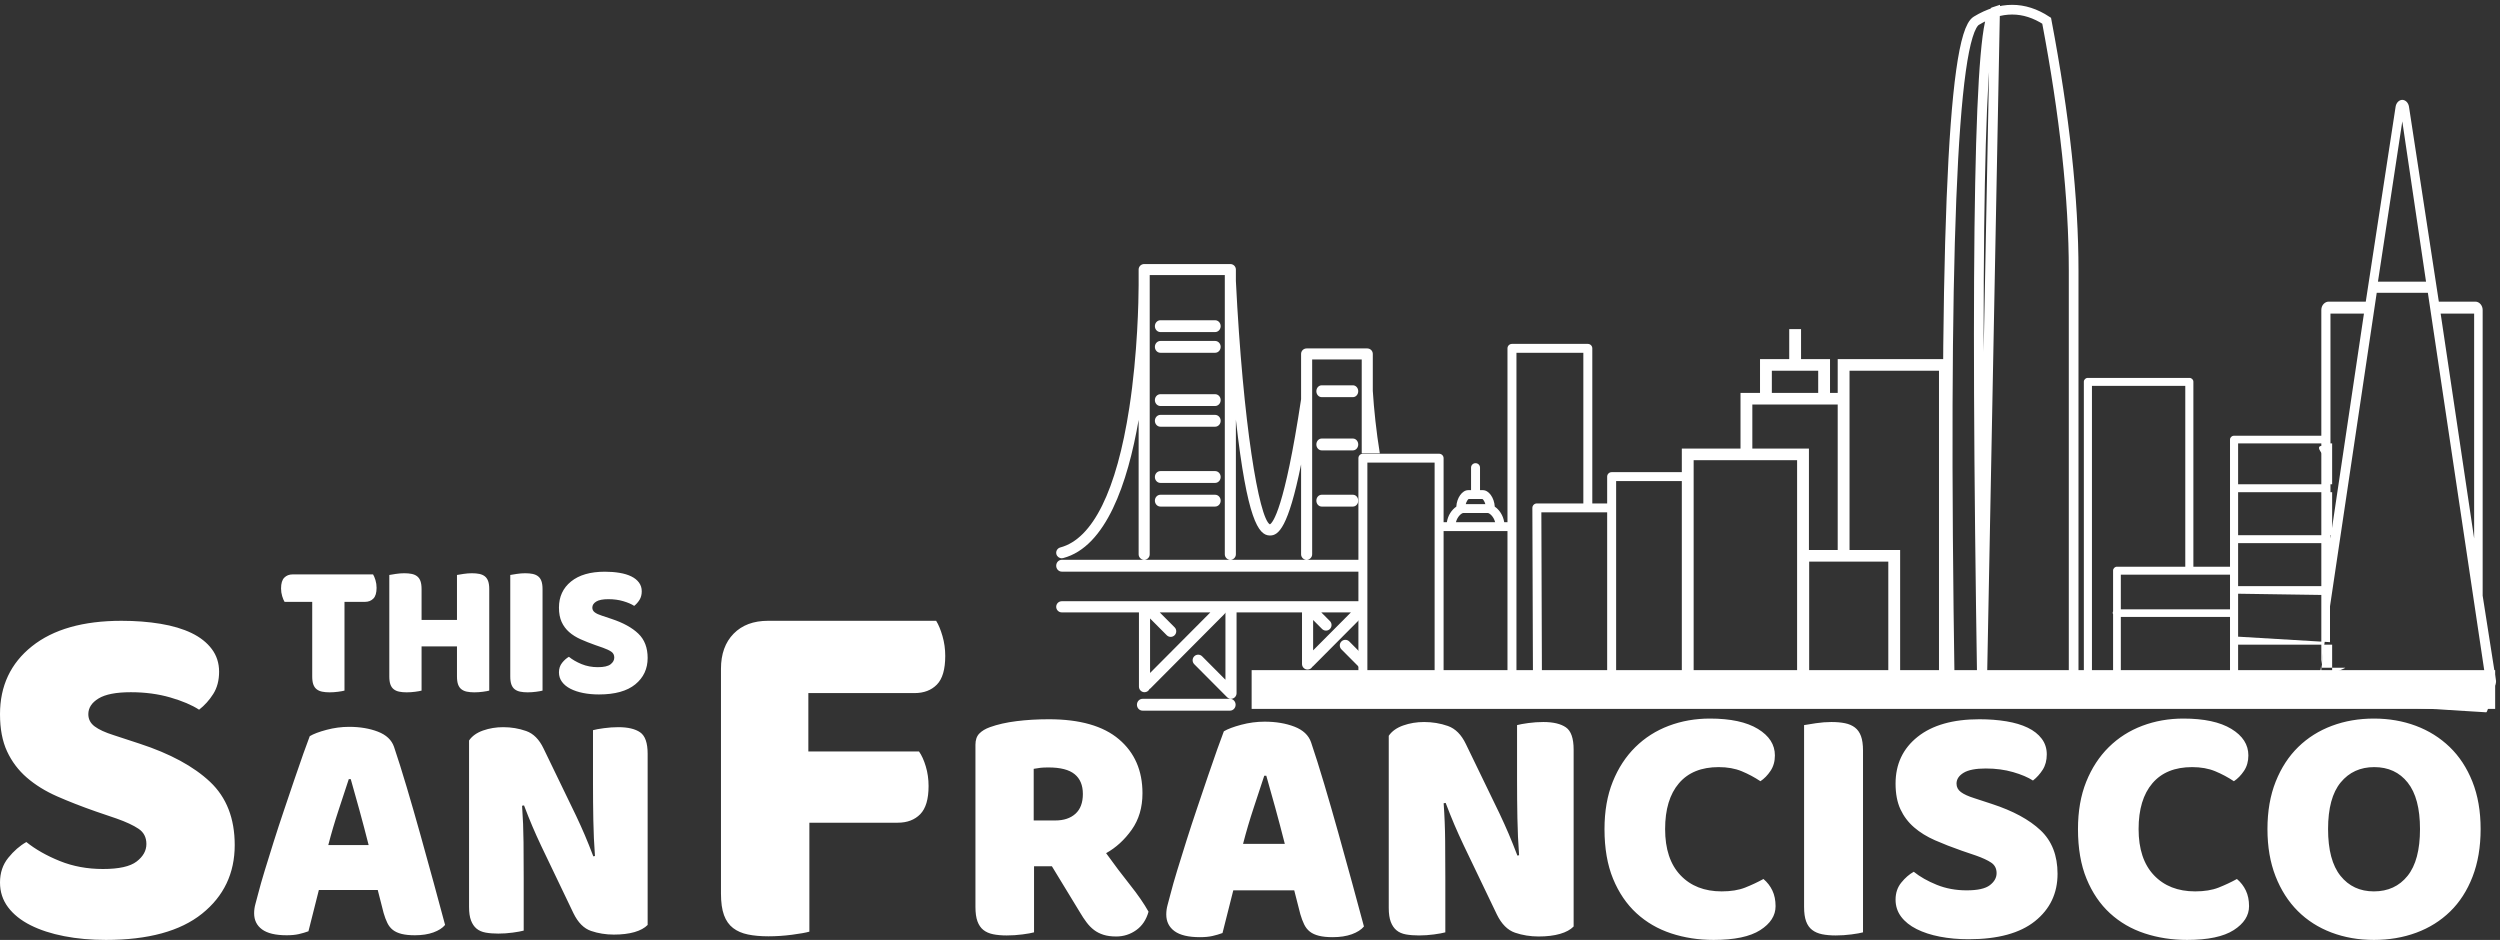
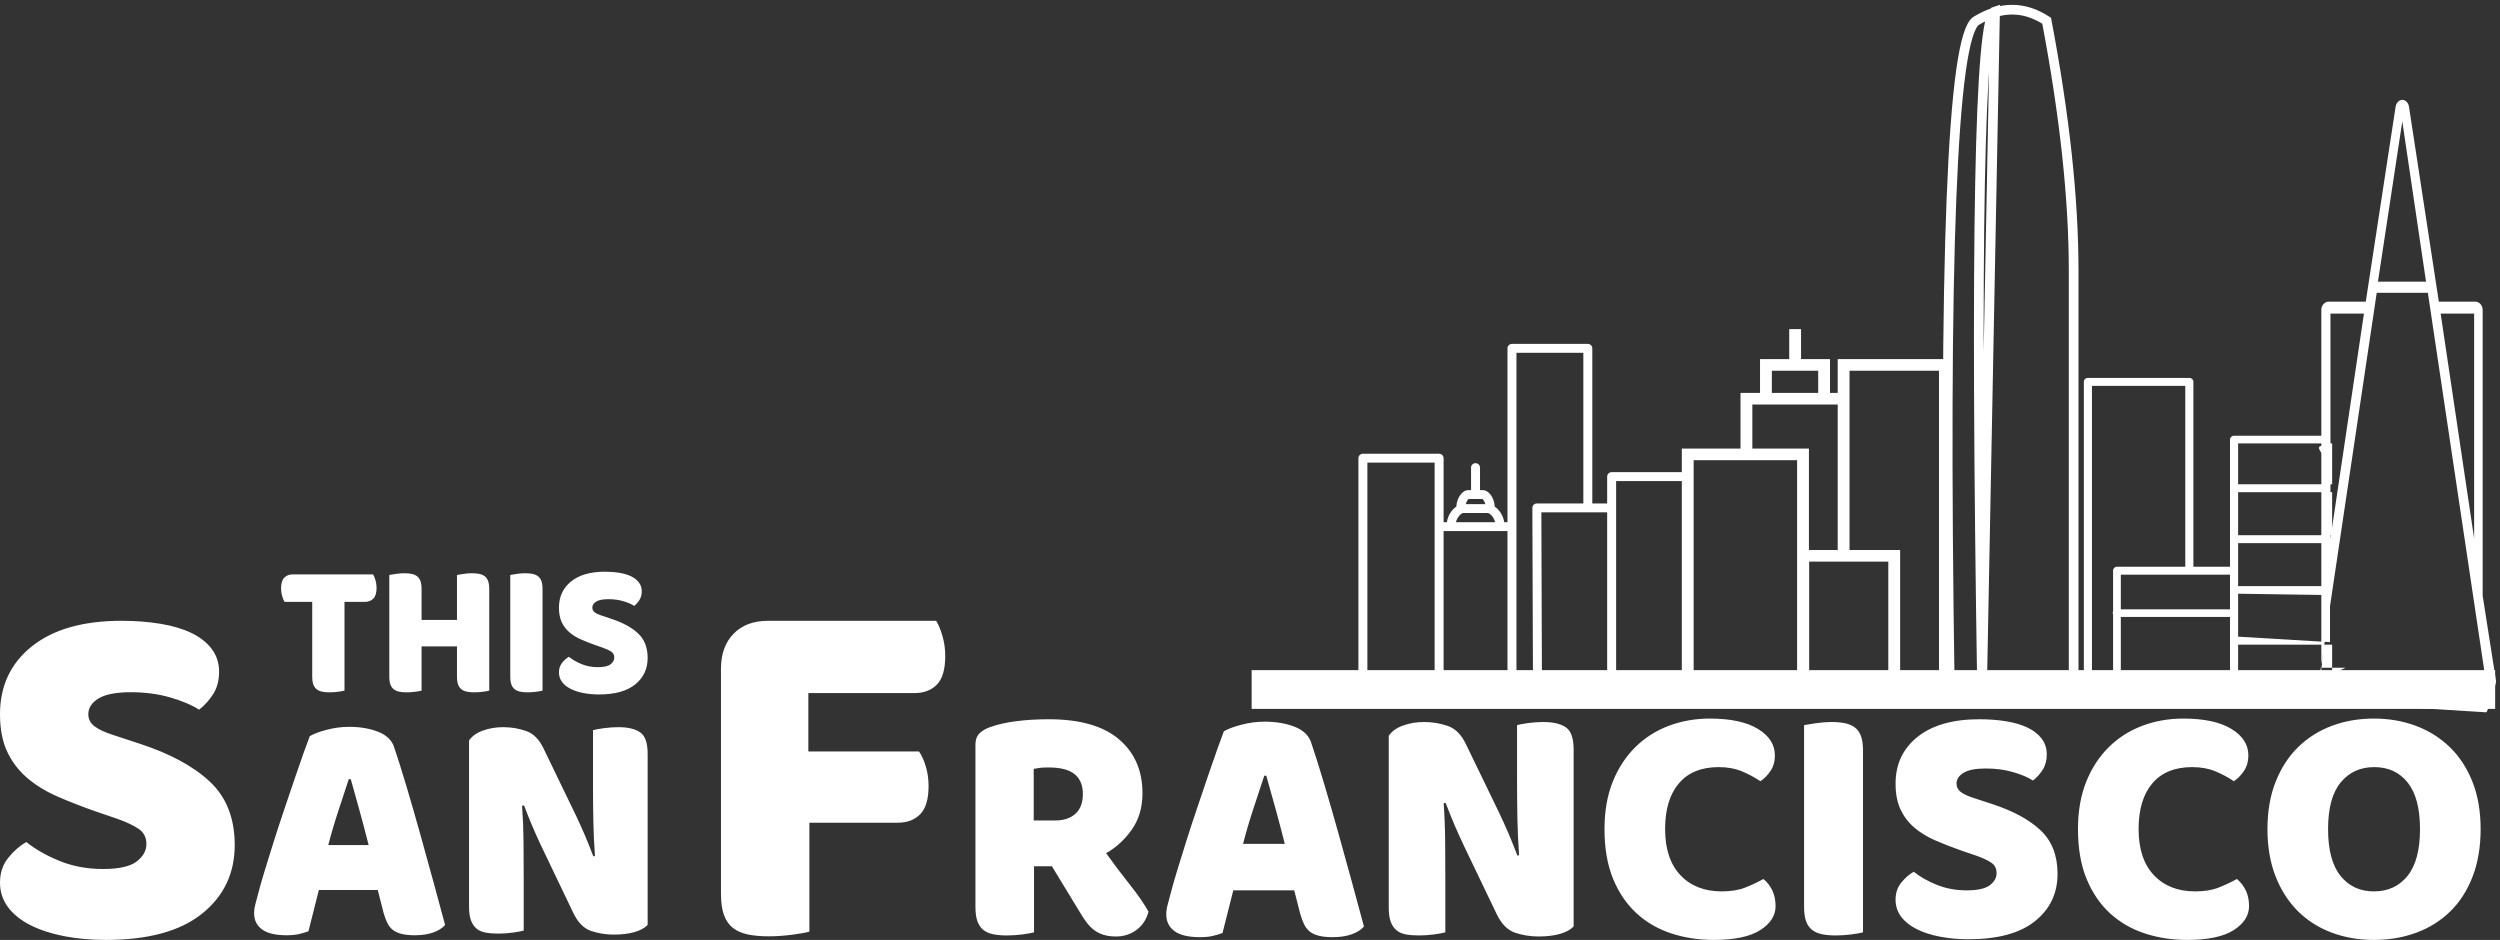
<svg xmlns="http://www.w3.org/2000/svg" width="258" height="97" viewBox="0 0 258 97">
  <rect x="0" y="0" width="258" height="97" fill="#333333" stroke="none" />
  <g fill="none" fill-rule="evenodd" transform="translate(0 1)">
    <g transform="translate(109)">
      <path fill="#FFF" fill-rule="nonzero" d="M30.912,36.955 L30.912,3.096 L19.239,3.096 L19.239,6.584 L18.446,6.584 L18.446,3.096 L15.456,3.096 L15.456,0 L14.236,0 L14.236,3.096 L11.222,3.096 L11.222,6.584 L9.209,6.584 L9.209,12.329 L3.152,12.329 L3.152,36.955 L0,36.955 L0,38.153 L33.638,38.153 L33.638,36.955 L30.912,36.955 Z M12.442,4.295 L17.226,4.295 L17.226,6.584 L12.442,6.584 L12.442,4.295 Z M10.429,7.782 L19.239,7.782 L19.239,22.796 L16.27,22.796 L16.27,12.329 L10.429,12.329 L10.429,7.782 Z M12.951,36.955 L12.827,36.955 L6.522,36.955 L6.508,36.955 L4.372,36.955 L4.372,13.527 L15.049,13.527 L15.049,36.955 L12.951,36.955 Z M16.294,36.955 L16.294,23.995 L24.461,23.995 L24.461,36.955 L16.294,36.955 Z M20.459,22.796 L20.459,4.295 L29.692,4.295 L29.692,36.955 L25.682,36.955 L25.682,22.796 L20.459,22.796 Z" transform="translate(61.412 32.964)" />
-       <path fill="#FFF" fill-rule="nonzero" d="M31.477,56.772 L31.477,57.993 L0.574,57.993 C0.257,57.993 0,57.72 0,57.383 C0,57.046 0.257,56.772 0.574,56.772 L31.477,56.772 Z M31.477,68.067 L29.434,66.014 C29.21,65.789 29.21,65.424 29.434,65.199 C29.658,64.974 30.021,64.974 30.245,65.199 L31.477,66.437 L31.477,68.067 Z M31.477,62.761 L26.493,67.769 C26.477,67.786 26.455,67.793 26.437,67.807 C26.338,67.98 26.154,68.099 25.941,68.099 C25.624,68.099 25.367,67.841 25.367,67.522 L25.367,62.199 L18.613,62.199 L18.613,70.542 C18.613,70.616 18.598,70.687 18.572,70.752 C18.512,70.903 18.399,71.016 18.257,71.074 C18.255,71.076 18.252,71.076 18.249,71.077 C18.184,71.103 18.114,71.118 18.039,71.118 C17.965,71.118 17.895,71.103 17.83,71.077 C17.827,71.076 17.824,71.076 17.822,71.074 C17.751,71.045 17.687,71.002 17.633,70.949 L14.247,67.546 C14.023,67.321 14.023,66.956 14.247,66.731 C14.471,66.506 14.834,66.506 15.059,66.731 L17.466,69.15 L17.466,62.207 C17.438,62.268 17.404,62.326 17.354,62.376 L9.727,70.041 C9.698,70.069 9.663,70.083 9.631,70.105 C9.539,70.301 9.342,70.437 9.112,70.437 C8.796,70.437 8.539,70.179 8.539,69.861 L8.539,62.199 L0.574,62.199 C0.257,62.199 0,61.94 0,61.622 C0,61.304 0.257,61.046 0.574,61.046 L31.477,61.046 L31.477,62.761 Z M26.21,69.897 C25.881,69.897 25.614,69.624 25.614,69.287 C25.614,68.95 25.881,68.676 26.21,68.676 L31.477,68.676 L31.477,69.897 L26.21,69.897 Z M33.397,45.784 L31.53,45.784 L31.53,36.094 L26.415,36.094 L26.415,56.204 C26.415,56.518 26.159,56.772 25.843,56.772 C25.528,56.772 25.272,56.518 25.272,56.204 L25.272,46.926 C23.947,53.469 22.937,54.263 22.074,54.263 C22.048,54.263 22.023,54.263 21.998,54.262 C20.889,54.207 19.707,52.675 18.543,42.311 L18.543,56.204 C18.543,56.518 18.288,56.772 17.972,56.772 C17.656,56.772 17.4,56.518 17.4,56.204 L17.4,27.386 L9.65,27.386 L9.65,28.007 C9.651,28.095 9.652,28.352 9.65,28.745 L9.65,56.204 C9.65,56.518 9.394,56.772 9.078,56.772 C8.763,56.772 8.507,56.518 8.507,56.204 L8.507,42.33 C7.379,48.872 5.143,55.425 0.718,56.594 C0.669,56.608 0.62,56.613 0.571,56.613 C0.318,56.613 0.087,56.445 0.019,56.191 C-0.062,55.888 0.12,55.577 0.425,55.496 C3.772,54.612 6.234,49.625 7.546,41.075 C8.41,35.45 8.5,29.974 8.507,28.442 L8.507,26.818 C8.507,26.504 8.763,26.25 9.078,26.25 L17.972,26.25 C18.288,26.25 18.543,26.504 18.543,26.818 L18.543,27.998 C19.278,42.768 20.927,52.473 22.051,53.116 C22.344,52.953 23.555,51.576 25.272,40.202 L25.272,35.526 C25.272,35.212 25.528,34.958 25.843,34.958 L32.102,34.958 C32.417,34.958 32.673,35.212 32.673,35.526 L32.673,39.341 C32.791,41.246 33.034,43.549 33.397,45.784 Z M16.401,47.616 C16.717,47.616 16.973,47.889 16.973,48.226 C16.973,48.563 16.717,48.837 16.401,48.837 L10.755,48.837 C10.44,48.837 10.184,48.563 10.184,48.226 C10.184,47.889 10.44,47.616 10.755,47.616 L16.401,47.616 Z M16.401,50.058 C16.717,50.058 16.973,50.331 16.973,50.668 C16.973,51.005 16.717,51.278 16.401,51.278 L10.755,51.278 C10.44,51.278 10.184,51.005 10.184,50.668 C10.184,50.331 10.44,50.058 10.755,50.058 L16.401,50.058 Z M17.936,72.339 L8.912,72.339 C8.592,72.339 8.332,72.066 8.332,71.729 C8.332,71.391 8.592,71.118 8.912,71.118 L17.936,71.118 C18.256,71.118 18.516,71.391 18.516,71.729 C18.516,72.066 18.256,72.339 17.936,72.339 Z M16.401,39.68 C16.717,39.68 16.973,39.953 16.973,40.29 C16.973,40.627 16.717,40.901 16.401,40.901 L10.755,40.901 C10.44,40.901 10.184,40.627 10.184,40.29 C10.184,39.953 10.44,39.68 10.755,39.68 L16.401,39.68 Z M16.401,32.049 C16.717,32.049 16.973,32.323 16.973,32.66 C16.973,32.997 16.717,33.27 16.401,33.27 L10.755,33.27 C10.44,33.27 10.184,32.997 10.184,32.66 C10.184,32.323 10.44,32.049 10.755,32.049 L16.401,32.049 Z M16.401,41.816 C16.717,41.816 16.973,42.09 16.973,42.427 C16.973,42.764 16.717,43.037 16.401,43.037 L10.755,43.037 C10.44,43.037 10.184,42.764 10.184,42.427 C10.184,42.09 10.44,41.816 10.755,41.816 L16.401,41.816 Z M16.401,34.186 C16.717,34.186 16.973,34.459 16.973,34.796 C16.973,35.133 16.717,35.407 16.401,35.407 L10.755,35.407 C10.44,35.407 10.184,35.133 10.184,34.796 C10.184,34.459 10.44,34.186 10.755,34.186 L16.401,34.186 Z M26.515,62.984 L26.515,66.118 L30.415,62.199 L27.356,62.199 L28.248,63.095 C28.472,63.32 28.472,63.685 28.248,63.91 C28.136,64.023 27.989,64.079 27.843,64.079 C27.696,64.079 27.549,64.023 27.437,63.91 L26.515,62.984 Z M9.686,68.451 L15.908,62.199 L10.685,62.199 L12.221,63.741 C12.445,63.967 12.445,64.331 12.221,64.557 C12.109,64.669 11.962,64.726 11.815,64.726 C11.668,64.726 11.522,64.669 11.409,64.557 L9.686,62.825 L9.686,68.451 Z M30.623,50.058 C30.924,50.058 31.169,50.331 31.169,50.668 C31.169,51.005 30.924,51.278 30.623,51.278 L27.394,51.278 C27.093,51.278 26.848,51.005 26.848,50.668 C26.848,50.331 27.093,50.058 27.394,50.058 L30.623,50.058 Z M33.668,70.813 C33.992,70.813 34.255,71.086 34.255,71.423 C34.255,71.76 33.992,72.034 33.668,72.034 L25.275,72.034 C24.951,72.034 24.688,71.76 24.688,71.423 C24.688,71.086 24.951,70.813 25.275,70.813 L33.668,70.813 Z M30.623,44.258 C30.924,44.258 31.169,44.532 31.169,44.869 C31.169,45.206 30.924,45.479 30.623,45.479 L27.394,45.479 C27.093,45.479 26.848,45.206 26.848,44.869 C26.848,44.532 27.093,44.258 27.394,44.258 L30.623,44.258 Z M30.623,38.764 C30.924,38.764 31.169,39.038 31.169,39.375 C31.169,39.712 30.924,39.985 30.623,39.985 L27.394,39.985 C27.093,39.985 26.848,39.712 26.848,39.375 C26.848,39.038 27.093,38.764 27.394,38.764 L30.623,38.764 Z" />
-       <path fill="#FFF" fill-rule="nonzero" d="M39.956,51.168 L39.956,21.675 C39.956,21.249 39.642,20.823 39.202,20.823 L35.433,20.823 L32.354,0.711 C32.291,0.284 31.977,0 31.663,0 C31.349,0 31.035,0.284 30.972,0.711 L27.894,20.823 L24.061,20.823 C23.684,20.823 23.307,21.178 23.307,21.675 L23.307,59.638 L21.429,59.638 C21.366,59.851 -0.103,60.719 0.149,60.719 L40.322,63.204 C40.51,63.204 41.024,60.833 41.15,60.62 C41.275,60.407 41.338,60.194 41.338,59.981 L39.956,51.168 Z M39.077,22.059 L39.077,45.263 L35.621,22.059 L39.077,22.059 Z M31.663,2.22 L34.113,18.764 L29.15,18.764 L31.663,2.22 Z M24.25,22.059 L27.705,22.059 L24.25,45.263 L24.25,22.059 Z M22.993,60.375 L29.024,19.91 L34.302,19.91 L40.333,60.303 L22.993,60.303 L22.993,60.375 Z" transform="translate(107.254 9.306)" />
+       <path fill="#FFF" fill-rule="nonzero" d="M39.956,51.168 L39.956,21.675 C39.956,21.249 39.642,20.823 39.202,20.823 L35.433,20.823 L32.354,0.711 C32.291,0.284 31.977,0 31.663,0 C31.349,0 31.035,0.284 30.972,0.711 L27.894,20.823 L24.061,20.823 C23.684,20.823 23.307,21.178 23.307,21.675 L23.307,59.638 L21.429,59.638 C21.366,59.851 -0.103,60.719 0.149,60.719 L40.322,63.204 C40.51,63.204 41.024,60.833 41.15,60.62 C41.275,60.407 41.338,60.194 41.338,59.981 L39.956,51.168 M39.077,22.059 L39.077,45.263 L35.621,22.059 L39.077,22.059 Z M31.663,2.22 L34.113,18.764 L29.15,18.764 L31.663,2.22 Z M24.25,22.059 L27.705,22.059 L24.25,45.263 L24.25,22.059 Z M22.993,60.375 L29.024,19.91 L34.302,19.91 L40.333,60.303 L22.993,60.303 L22.993,60.375 Z" transform="translate(107.254 9.306)" />
      <path fill="#FFF" fill-rule="nonzero" d="M36.569,35.711 L35.68,35.711 L35.68,13.695 C35.68,13.442 35.473,13.237 35.217,13.237 L27.388,13.237 C27.133,13.237 26.925,13.442 26.925,13.695 L26.925,16.465 L25.392,16.465 L25.392,0.458 C25.392,0.205 25.185,0 24.929,0 L17.101,0 C16.846,0 16.638,0.205 16.638,0.458 L16.638,18.4 L16.3,18.4 C16.195,17.697 15.794,17.113 15.325,16.795 C15.276,15.89 14.718,15.094 14.101,15.094 L13.804,15.094 L13.804,12.767 C13.804,12.514 13.597,12.309 13.341,12.309 C13.086,12.309 12.879,12.514 12.879,12.767 L12.879,15.094 L12.581,15.094 C11.965,15.094 11.407,15.89 11.357,16.795 C10.889,17.114 10.488,17.698 10.383,18.4 L10.045,18.4 L10.045,11.793 C10.045,11.54 9.838,11.336 9.582,11.336 L1.716,11.336 C1.461,11.336 1.254,11.54 1.254,11.793 L1.254,35.711 L0.463,35.711 C0.207,35.711 0,35.916 0,36.169 C0,36.422 0.207,36.627 0.463,36.627 L36.569,36.627 C36.825,36.627 37.032,36.422 37.032,36.169 C37.032,35.916 36.825,35.711 36.569,35.711 Z M9.119,35.711 L2.179,35.711 L2.179,12.251 L9.119,12.251 L9.119,35.711 L9.119,35.711 Z M12.623,16.01 L14.059,16.01 C14.137,16.063 14.276,16.256 14.353,16.534 L12.33,16.534 C12.407,16.256 12.546,16.062 12.623,16.01 Z M12.086,17.449 L14.597,17.449 C14.772,17.449 15.223,17.814 15.362,18.399 L11.32,18.399 C11.46,17.814 11.911,17.449 12.086,17.449 Z M16.638,35.711 L10.045,35.711 L10.045,19.315 L16.638,19.315 L16.638,35.711 Z M19.342,16.599 C19.255,16.685 19.206,16.802 19.206,16.924 L19.271,35.711 L17.564,35.711 L17.564,0.916 L24.467,0.916 L24.467,16.465 L19.67,16.465 C19.547,16.465 19.429,16.513 19.342,16.599 Z M26.925,35.711 L20.197,35.711 L20.134,17.38 L26.925,17.38 L26.925,35.711 Z M34.754,35.711 L27.851,35.711 L27.851,14.153 L34.754,14.153 L34.754,35.711 L34.754,35.711 Z" transform="translate(29.934 34.49)" />
      <path stroke="#FFF" d="M0.564,70 C-0.119,25.614 0.794,2.661 3.305,1.14 C5.816,-0.38 8.234,-0.38 10.56,1.14 C12.417,10.914 13.345,19.514 13.345,26.942 C13.345,38.082 13.345,70 13.345,70 C13.345,70 9.085,70 0.564,70 Z M3.893,69.973 C3.167,23.874 3.614,0.601 5.234,0.155 L3.893,69.973 Z" transform="translate(91.655)" />
      <path fill="#FFF" fill-rule="nonzero" d="M0,31.961 C0,32.175 0.182,32.354 0.4,32.354 L32.312,32.354 C32.53,32.354 26.77,31.673 26.77,31.459 C26.77,31.244 30.234,29.913 30.016,29.913 L27.622,29.912 C27.962,15.546 28.105,8.335 28.052,8.281 C27.077,7.282 27.077,6.872 28.052,7.049 C28.052,6.834 28.27,5.97 28.052,5.97 L18.537,5.97 C18.319,5.97 18.137,6.149 18.137,6.364 L18.137,19.484 L14.357,19.484 L14.357,0.393 C14.357,0.179 14.175,0 13.957,0 L3.453,0 C3.235,0 3.053,0.179 3.053,0.393 L3.053,31.532 L0.4,31.532 C0.182,31.532 0,31.71 0,31.961 Z M13.521,19.484 L6.47,19.484 C6.252,19.484 6.07,19.663 6.07,19.877 L6.07,24.096 C6.033,24.131 6.033,24.203 6.033,24.239 C6.033,24.274 6.033,24.346 6.07,24.382 L6.07,31.496 L3.889,31.496 L3.889,0.822 L13.521,0.822 L13.521,19.484 Z M18.973,17.053 L28.677,17.053 L28.677,21.486 L18.973,21.486 L18.973,17.053 Z M18.973,11.798 L28.677,11.798 L28.677,16.231 L18.973,16.231 L18.973,11.798 Z M28.456,27.27 L18.973,26.705 L18.973,22.272 L28.456,22.412 L28.456,27.27 Z M18.137,31.532 L6.869,31.532 L6.869,24.668 L18.137,24.668 L18.137,31.532 Z M18.137,20.306 L18.137,23.881 L6.869,23.881 L6.869,20.306 L18.137,20.306 Z M28.677,6.757 L28.677,10.975 L18.973,10.975 L18.973,6.757 L28.677,6.757 Z M28.677,31.532 L18.973,31.532 L18.973,27.528 L28.677,27.528 L28.677,31.532 Z" transform="translate(103 38)" />
    </g>
    <path fill="#FFF" fill-rule="nonzero" d="M9.921,82.755 C8.443,82.239 7.101,81.715 5.892,81.183 C4.683,80.65 3.643,80.006 2.77,79.25 C1.897,78.494 1.217,77.592 0.73,76.544 C0.243,75.496 0,74.216 0,72.704 C0,69.784 1.099,67.447 3.299,65.695 C5.498,63.943 8.578,63.067 12.539,63.067 C13.983,63.067 15.326,63.17 16.568,63.376 C17.81,63.582 18.876,63.9 19.766,64.329 C20.656,64.759 21.352,65.309 21.856,65.979 C22.359,66.649 22.611,67.43 22.611,68.324 C22.611,69.217 22.41,69.981 22.007,70.617 C21.604,71.253 21.117,71.794 20.546,72.241 C19.808,71.76 18.817,71.339 17.575,70.978 C16.333,70.617 14.973,70.437 13.496,70.437 C11.985,70.437 10.878,70.651 10.172,71.081 C9.467,71.51 9.115,72.052 9.115,72.704 C9.115,73.22 9.333,73.641 9.77,73.967 C10.206,74.294 10.861,74.594 11.734,74.869 L14.403,75.745 C17.558,76.776 19.984,78.09 21.68,79.688 C23.375,81.286 24.223,83.459 24.223,86.208 C24.223,89.128 23.098,91.49 20.849,93.294 C18.599,95.098 15.292,96 10.928,96 C9.384,96 7.948,95.871 6.622,95.613 C5.296,95.356 4.138,94.978 3.147,94.48 C2.157,93.981 1.385,93.363 0.831,92.624 C0.277,91.885 0,91.035 0,90.073 C0,89.077 0.285,88.226 0.856,87.522 C1.427,86.817 2.048,86.276 2.719,85.898 C3.659,86.654 4.809,87.307 6.169,87.857 C7.529,88.407 9.014,88.681 10.626,88.681 C12.271,88.681 13.429,88.424 14.1,87.908 C14.772,87.393 15.108,86.792 15.108,86.105 C15.108,85.417 14.839,84.893 14.302,84.533 C13.765,84.172 13.009,83.82 12.036,83.476 L9.921,82.755 Z M31.967,74.972 C32.347,74.743 32.924,74.525 33.696,74.319 C34.468,74.113 35.246,74.01 36.029,74.01 C37.148,74.01 38.138,74.176 39,74.508 C39.862,74.84 40.416,75.362 40.662,76.072 C41.065,77.263 41.501,78.649 41.971,80.229 C42.441,81.81 42.911,83.442 43.381,85.125 C43.851,86.809 44.31,88.47 44.758,90.107 C45.205,91.745 45.597,93.194 45.933,94.454 C45.664,94.775 45.261,95.032 44.724,95.227 C44.187,95.422 43.549,95.519 42.811,95.519 C42.273,95.519 41.82,95.473 41.451,95.382 C41.082,95.29 40.78,95.152 40.545,94.969 C40.309,94.786 40.119,94.545 39.974,94.248 C39.828,93.95 39.7,93.606 39.588,93.217 L38.983,90.846 L32.907,90.846 C32.728,91.533 32.549,92.243 32.37,92.976 C32.191,93.709 32.011,94.419 31.832,95.107 C31.519,95.221 31.189,95.319 30.842,95.399 C30.495,95.479 30.075,95.519 29.583,95.519 C28.442,95.519 27.597,95.319 27.048,94.918 C26.5,94.517 26.226,93.961 26.226,93.251 C26.226,92.931 26.271,92.61 26.36,92.289 C26.45,91.969 26.55,91.591 26.662,91.155 C26.819,90.537 27.037,89.77 27.317,88.853 C27.597,87.937 27.904,86.946 28.24,85.881 C28.576,84.816 28.934,83.722 29.314,82.6 C29.695,81.477 30.053,80.418 30.389,79.422 C30.725,78.425 31.032,77.538 31.312,76.759 C31.592,75.98 31.81,75.384 31.967,74.972 Z M35.995,79.404 C35.682,80.367 35.33,81.437 34.938,82.617 C34.546,83.797 34.194,84.994 33.88,86.208 L38.043,86.208 C37.73,84.971 37.411,83.762 37.087,82.583 C36.762,81.403 36.465,80.344 36.197,79.404 L35.995,79.404 Z M66.837,94.454 C66.524,94.775 66.071,95.021 65.478,95.193 C64.885,95.364 64.174,95.45 63.346,95.45 C62.518,95.45 61.734,95.324 60.996,95.072 C60.257,94.82 59.653,94.213 59.183,93.251 L55.859,86.311 C55.523,85.601 55.221,84.931 54.953,84.301 C54.684,83.671 54.393,82.943 54.08,82.119 L53.878,82.153 C53.968,83.39 54.018,84.65 54.029,85.933 C54.041,87.215 54.046,88.475 54.046,89.712 L54.046,95.038 C53.8,95.107 53.425,95.175 52.922,95.244 C52.418,95.313 51.92,95.347 51.428,95.347 C50.935,95.347 50.499,95.313 50.118,95.244 C49.738,95.175 49.424,95.038 49.178,94.832 C48.932,94.626 48.742,94.345 48.608,93.99 C48.473,93.635 48.406,93.171 48.406,92.598 L48.406,75.419 C48.719,74.961 49.201,74.617 49.85,74.388 C50.499,74.159 51.193,74.044 51.931,74.044 C52.759,74.044 53.548,74.176 54.298,74.44 C55.048,74.703 55.647,75.304 56.094,76.243 L59.451,83.184 C59.787,83.894 60.089,84.564 60.358,85.194 C60.627,85.824 60.917,86.551 61.231,87.376 L61.399,87.341 C61.309,86.105 61.253,84.868 61.231,83.631 C61.208,82.394 61.197,81.157 61.197,79.92 L61.197,74.354 C61.443,74.285 61.818,74.216 62.322,74.148 C62.826,74.079 63.324,74.044 63.816,74.044 C64.801,74.044 65.55,74.222 66.065,74.577 C66.58,74.932 66.837,75.671 66.837,76.793 L66.837,94.454 Z M96.611,63.067 C96.854,63.457 97.072,63.981 97.263,64.639 C97.454,65.296 97.549,65.98 97.549,66.69 C97.549,68.076 97.263,69.062 96.689,69.648 C96.116,70.234 95.343,70.527 94.37,70.527 L83.422,70.527 L83.422,76.549 L94.839,76.549 C95.117,76.94 95.351,77.455 95.542,78.094 C95.734,78.734 95.829,79.409 95.829,80.12 C95.829,81.47 95.542,82.438 94.969,83.024 C94.396,83.61 93.622,83.903 92.649,83.903 L83.527,83.903 L83.527,95.147 C83.144,95.254 82.545,95.361 81.728,95.467 C80.911,95.574 80.103,95.627 79.304,95.627 C78.505,95.627 77.801,95.565 77.193,95.44 C76.585,95.316 76.072,95.094 75.655,94.774 C75.238,94.455 74.925,94.011 74.717,93.442 C74.508,92.874 74.404,92.128 74.404,91.204 L74.404,68.023 C74.404,66.495 74.838,65.287 75.707,64.399 C76.576,63.511 77.758,63.067 79.252,63.067 L96.611,63.067 Z M106.713,88.397 L106.713,95.218 C106.458,95.289 106.058,95.361 105.514,95.432 C104.969,95.503 104.431,95.538 103.898,95.538 C103.365,95.538 102.896,95.497 102.49,95.414 C102.085,95.331 101.749,95.183 101.482,94.97 C101.216,94.757 101.013,94.461 100.874,94.082 C100.735,93.703 100.666,93.205 100.666,92.589 L100.666,75.856 C100.666,75.359 100.799,74.974 101.065,74.702 C101.332,74.429 101.697,74.21 102.16,74.044 C102.948,73.76 103.863,73.553 104.905,73.423 C105.948,73.292 107.06,73.227 108.242,73.227 C111.439,73.227 113.849,73.914 115.47,75.288 C117.092,76.662 117.903,78.521 117.903,80.866 C117.903,82.334 117.532,83.589 116.791,84.631 C116.05,85.674 115.169,86.479 114.15,87.047 C114.984,88.208 115.806,89.297 116.617,90.316 C117.428,91.334 118.065,92.258 118.529,93.087 C118.297,93.916 117.874,94.549 117.26,94.987 C116.646,95.426 115.957,95.645 115.192,95.645 C114.683,95.645 114.242,95.586 113.872,95.467 C113.501,95.349 113.177,95.183 112.899,94.97 C112.621,94.757 112.366,94.496 112.134,94.188 C111.902,93.88 111.682,93.549 111.474,93.193 L108.555,88.397 L106.713,88.397 Z M108.902,83.672 C109.783,83.672 110.478,83.441 110.987,82.979 C111.497,82.518 111.752,81.837 111.752,80.937 C111.752,80.037 111.468,79.356 110.9,78.894 C110.333,78.432 109.435,78.201 108.207,78.201 C107.86,78.201 107.581,78.213 107.373,78.237 C107.164,78.26 106.933,78.296 106.678,78.343 L106.678,83.672 L108.902,83.672 Z M126.302,74.471 C126.696,74.234 127.292,74.009 128.092,73.796 C128.891,73.583 129.696,73.476 130.507,73.476 C131.665,73.476 132.691,73.648 133.583,73.991 C134.475,74.335 135.048,74.873 135.303,75.608 C135.72,76.839 136.172,78.272 136.658,79.906 C137.145,81.541 137.631,83.228 138.118,84.969 C138.604,86.71 139.079,88.427 139.543,90.12 C140.006,91.814 140.411,93.312 140.759,94.614 C140.481,94.946 140.064,95.212 139.508,95.414 C138.952,95.615 138.292,95.716 137.527,95.716 C136.971,95.716 136.502,95.668 136.119,95.574 C135.737,95.479 135.424,95.337 135.181,95.147 C134.938,94.958 134.741,94.709 134.59,94.401 C134.44,94.093 134.307,93.738 134.191,93.335 L133.565,90.884 L127.275,90.884 C127.09,91.595 126.904,92.329 126.719,93.087 C126.533,93.845 126.348,94.579 126.163,95.289 C125.838,95.408 125.497,95.509 125.138,95.591 C124.778,95.674 124.344,95.716 123.834,95.716 C122.653,95.716 121.778,95.509 121.21,95.094 C120.643,94.68 120.359,94.105 120.359,93.371 C120.359,93.039 120.405,92.708 120.498,92.376 C120.591,92.045 120.695,91.654 120.811,91.204 C120.973,90.564 121.199,89.771 121.488,88.824 C121.778,87.876 122.097,86.852 122.444,85.751 C122.792,84.649 123.162,83.518 123.556,82.358 C123.95,81.197 124.321,80.102 124.668,79.071 C125.016,78.041 125.334,77.123 125.624,76.318 C125.914,75.513 126.14,74.897 126.302,74.471 Z M130.472,79.054 C130.148,80.048 129.783,81.156 129.377,82.375 C128.972,83.595 128.607,84.833 128.283,86.088 L132.592,86.088 C132.268,84.809 131.938,83.56 131.602,82.34 C131.266,81.12 130.959,80.025 130.681,79.054 L130.472,79.054 Z M162.399,94.614 C162.074,94.946 161.605,95.201 160.991,95.378 C160.377,95.556 159.641,95.645 158.784,95.645 C157.927,95.645 157.116,95.514 156.352,95.254 C155.587,94.993 154.961,94.366 154.475,93.371 L151.034,86.195 C150.687,85.46 150.374,84.768 150.096,84.116 C149.818,83.465 149.517,82.713 149.192,81.86 L148.984,81.896 C149.077,83.175 149.129,84.477 149.14,85.804 C149.152,87.13 149.158,88.433 149.158,89.712 L149.158,95.218 C148.903,95.289 148.515,95.361 147.993,95.432 C147.472,95.503 146.957,95.538 146.447,95.538 C145.937,95.538 145.485,95.503 145.092,95.432 C144.698,95.361 144.373,95.218 144.118,95.005 C143.864,94.792 143.667,94.502 143.528,94.135 C143.389,93.768 143.319,93.288 143.319,92.696 L143.319,74.933 C143.644,74.459 144.142,74.104 144.814,73.867 C145.485,73.63 146.204,73.512 146.968,73.512 C147.825,73.512 148.642,73.648 149.418,73.92 C150.194,74.192 150.814,74.814 151.278,75.785 L154.753,82.962 C155.1,83.696 155.413,84.389 155.691,85.04 C155.969,85.691 156.27,86.443 156.595,87.296 L156.769,87.26 C156.676,85.981 156.618,84.702 156.595,83.424 C156.572,82.145 156.56,80.866 156.56,79.587 L156.56,73.831 C156.815,73.76 157.203,73.689 157.724,73.618 C158.246,73.547 158.761,73.512 159.271,73.512 C160.29,73.512 161.066,73.695 161.599,74.062 C162.132,74.429 162.399,75.193 162.399,76.354 L162.399,94.614 Z M177.366,78.166 C175.582,78.166 174.215,78.722 173.265,79.835 C172.315,80.948 171.84,82.523 171.84,84.56 C171.84,86.621 172.367,88.208 173.421,89.321 C174.475,90.434 175.894,90.991 177.678,90.991 C178.628,90.991 179.433,90.86 180.094,90.6 C180.754,90.339 181.385,90.043 181.988,89.712 C182.382,90.043 182.689,90.44 182.909,90.902 C183.129,91.364 183.239,91.903 183.239,92.518 C183.239,93.489 182.712,94.312 181.658,94.987 C180.603,95.662 178.999,96 176.844,96 C175.292,96 173.832,95.775 172.465,95.325 C171.098,94.875 169.905,94.182 168.886,93.247 C167.866,92.311 167.061,91.127 166.47,89.694 C165.88,88.261 165.584,86.55 165.584,84.56 C165.584,82.713 165.868,81.085 166.436,79.675 C167.003,78.266 167.779,77.076 168.764,76.105 C169.749,75.134 170.901,74.4 172.222,73.902 C173.543,73.405 174.956,73.156 176.462,73.156 C178.593,73.156 180.244,73.512 181.414,74.222 C182.584,74.933 183.169,75.844 183.169,76.958 C183.169,77.573 183.019,78.106 182.717,78.556 C182.416,79.006 182.069,79.362 181.675,79.622 C181.073,79.22 180.43,78.876 179.746,78.592 C179.063,78.308 178.269,78.166 177.366,78.166 Z M192.263,95.218 C192.008,95.289 191.608,95.361 191.064,95.432 C190.52,95.503 189.981,95.538 189.448,95.538 C188.915,95.538 188.446,95.497 188.04,95.414 C187.635,95.331 187.293,95.183 187.015,94.97 C186.737,94.757 186.529,94.461 186.39,94.082 C186.251,93.703 186.181,93.205 186.181,92.589 L186.181,73.831 C186.436,73.784 186.842,73.719 187.398,73.636 C187.954,73.553 188.486,73.512 188.996,73.512 C189.529,73.512 189.998,73.553 190.404,73.636 C190.809,73.719 191.151,73.867 191.429,74.08 C191.707,74.293 191.915,74.589 192.054,74.968 C192.193,75.347 192.263,75.844 192.263,76.46 L192.263,95.218 Z M202.469,86.799 C201.449,86.443 200.523,86.082 199.689,85.715 C198.854,85.348 198.136,84.904 197.534,84.383 C196.931,83.862 196.462,83.24 196.126,82.518 C195.79,81.795 195.622,80.913 195.622,79.871 C195.622,77.858 196.381,76.247 197.899,75.039 C199.416,73.831 201.542,73.227 204.276,73.227 C205.272,73.227 206.199,73.298 207.056,73.44 C207.913,73.583 208.649,73.802 209.263,74.098 C209.877,74.394 210.358,74.773 210.705,75.235 C211.053,75.696 211.227,76.235 211.227,76.851 C211.227,77.467 211.088,77.994 210.81,78.432 C210.531,78.87 210.196,79.243 209.802,79.551 C209.292,79.22 208.608,78.929 207.751,78.681 C206.894,78.432 205.956,78.308 204.936,78.308 C203.894,78.308 203.129,78.456 202.643,78.752 C202.156,79.048 201.913,79.421 201.913,79.871 C201.913,80.226 202.063,80.516 202.365,80.741 C202.666,80.966 203.118,81.173 203.72,81.363 L205.562,81.967 C207.74,82.677 209.414,83.583 210.584,84.685 C211.754,85.786 212.339,87.284 212.339,89.179 C212.339,91.192 211.562,92.82 210.01,94.064 C208.458,95.307 206.176,95.929 203.164,95.929 C202.098,95.929 201.108,95.84 200.192,95.662 C199.277,95.485 198.478,95.224 197.795,94.881 C197.111,94.537 196.578,94.111 196.196,93.602 C195.814,93.093 195.622,92.507 195.622,91.843 C195.622,91.157 195.819,90.57 196.213,90.085 C196.607,89.599 197.036,89.226 197.499,88.966 C198.148,89.487 198.941,89.937 199.88,90.316 C200.818,90.695 201.843,90.884 202.955,90.884 C204.091,90.884 204.89,90.707 205.353,90.351 C205.817,89.996 206.048,89.581 206.048,89.108 C206.048,88.634 205.863,88.273 205.492,88.024 C205.122,87.776 204.6,87.533 203.928,87.296 L202.469,86.799 Z M226.228,78.166 C224.444,78.166 223.077,78.722 222.127,79.835 C221.177,80.948 220.703,82.523 220.703,84.56 C220.703,86.621 221.23,88.208 222.284,89.321 C223.338,90.434 224.757,90.991 226.541,90.991 C227.491,90.991 228.296,90.86 228.956,90.6 C229.617,90.339 230.248,90.043 230.85,89.712 C231.244,90.043 231.551,90.44 231.771,90.902 C231.991,91.364 232.102,91.903 232.102,92.518 C232.102,93.489 231.574,94.312 230.52,94.987 C229.466,95.662 227.862,96 225.707,96 C224.155,96 222.695,95.775 221.328,95.325 C219.961,94.875 218.768,94.182 217.749,93.247 C216.729,92.311 215.924,91.127 215.333,89.694 C214.742,88.261 214.447,86.55 214.447,84.56 C214.447,82.713 214.731,81.085 215.298,79.675 C215.866,78.266 216.642,77.076 217.627,76.105 C218.612,75.134 219.764,74.4 221.085,73.902 C222.405,73.405 223.819,73.156 225.325,73.156 C227.456,73.156 229.107,73.512 230.277,74.222 C231.447,74.933 232.032,75.844 232.032,76.958 C232.032,77.573 231.881,78.106 231.58,78.556 C231.279,79.006 230.931,79.362 230.538,79.622 C229.935,79.22 229.292,78.876 228.609,78.592 C227.925,78.308 227.132,78.166 226.228,78.166 Z M234.001,84.56 C234.001,82.713 234.285,81.079 234.853,79.658 C235.42,78.237 236.197,77.046 237.181,76.087 C238.166,75.128 239.324,74.4 240.657,73.902 C241.989,73.405 243.431,73.156 244.983,73.156 C246.536,73.156 247.978,73.405 249.31,73.902 C250.642,74.4 251.806,75.128 252.803,76.087 C253.799,77.046 254.581,78.237 255.149,79.658 C255.716,81.079 256,82.713 256,84.56 C256,86.408 255.722,88.048 255.166,89.481 C254.61,90.914 253.84,92.11 252.855,93.069 C251.87,94.028 250.706,94.757 249.362,95.254 C248.018,95.751 246.559,96 244.983,96 C243.408,96 241.948,95.745 240.604,95.236 C239.261,94.727 238.102,93.987 237.129,93.016 C236.156,92.045 235.391,90.849 234.835,89.428 C234.279,88.006 234.001,86.384 234.001,84.56 Z M240.257,84.56 C240.257,86.716 240.686,88.326 241.543,89.392 C242.4,90.458 243.547,90.991 244.983,90.991 C246.443,90.991 247.601,90.458 248.459,89.392 C249.316,88.326 249.744,86.716 249.744,84.56 C249.744,82.429 249.322,80.83 248.476,79.764 C247.63,78.698 246.478,78.166 245.018,78.166 C243.582,78.166 242.429,78.693 241.56,79.746 C240.691,80.8 240.257,82.405 240.257,84.56 Z M29.367,61.112 C29.278,60.967 29.195,60.769 29.119,60.517 C29.043,60.266 29.005,60.002 29.005,59.725 C29.005,59.209 29.116,58.839 29.338,58.615 C29.56,58.39 29.849,58.278 30.204,58.278 L38.501,58.278 C38.59,58.423 38.672,58.621 38.749,58.872 C38.825,59.123 38.863,59.388 38.863,59.665 C38.863,60.18 38.752,60.551 38.53,60.775 C38.308,61 38.019,61.112 37.664,61.112 L35.551,61.112 L35.551,70.27 C35.412,70.31 35.193,70.35 34.895,70.389 C34.597,70.429 34.302,70.449 34.01,70.449 C33.718,70.449 33.461,70.425 33.239,70.379 C33.017,70.333 32.83,70.25 32.678,70.131 C32.526,70.013 32.411,69.847 32.335,69.636 C32.259,69.424 32.221,69.147 32.221,68.803 L32.221,61.112 L29.367,61.112 Z M50.49,70.27 C50.351,70.31 50.132,70.35 49.834,70.389 C49.536,70.429 49.241,70.449 48.949,70.449 C48.657,70.449 48.4,70.425 48.178,70.379 C47.956,70.333 47.769,70.25 47.617,70.131 C47.464,70.013 47.35,69.847 47.274,69.636 C47.198,69.424 47.16,69.147 47.16,68.803 L47.16,65.711 L43.506,65.711 L43.506,70.27 C43.367,70.31 43.148,70.35 42.85,70.389 C42.551,70.429 42.256,70.449 41.965,70.449 C41.673,70.449 41.416,70.425 41.194,70.379 C40.972,70.333 40.785,70.25 40.633,70.131 C40.48,70.013 40.366,69.847 40.29,69.636 C40.214,69.424 40.176,69.147 40.176,68.803 L40.176,58.337 C40.315,58.311 40.537,58.274 40.842,58.228 C41.146,58.182 41.438,58.159 41.717,58.159 C42.009,58.159 42.266,58.182 42.488,58.228 C42.71,58.274 42.897,58.357 43.049,58.476 C43.202,58.595 43.316,58.76 43.392,58.971 C43.468,59.183 43.506,59.46 43.506,59.804 L43.506,62.975 L47.16,62.975 L47.16,58.337 C47.3,58.311 47.522,58.274 47.826,58.228 C48.131,58.182 48.422,58.159 48.701,58.159 C48.993,58.159 49.25,58.182 49.472,58.228 C49.694,58.274 49.881,58.357 50.034,58.476 C50.186,58.595 50.3,58.76 50.376,58.971 C50.452,59.183 50.49,59.46 50.49,59.804 L50.49,70.27 Z M55.99,70.27 C55.851,70.31 55.632,70.35 55.334,70.389 C55.035,70.429 54.74,70.449 54.449,70.449 C54.157,70.449 53.9,70.425 53.678,70.379 C53.456,70.333 53.269,70.25 53.116,70.131 C52.964,70.013 52.85,69.847 52.774,69.636 C52.698,69.424 52.66,69.147 52.66,68.803 L52.66,58.337 C52.799,58.311 53.021,58.274 53.326,58.228 C53.63,58.182 53.922,58.159 54.201,58.159 C54.493,58.159 54.75,58.182 54.972,58.228 C55.194,58.274 55.381,58.357 55.533,58.476 C55.686,58.595 55.8,58.76 55.876,58.971 C55.952,59.183 55.99,59.46 55.99,59.804 L55.99,70.27 Z M61.433,65.572 C60.875,65.374 60.367,65.172 59.91,64.968 C59.454,64.763 59.06,64.515 58.73,64.224 C58.401,63.934 58.144,63.587 57.96,63.184 C57.776,62.781 57.684,62.288 57.684,61.707 C57.684,60.584 58.099,59.685 58.93,59.011 C59.761,58.337 60.925,58 62.422,58 C62.968,58 63.475,58.04 63.945,58.119 C64.414,58.198 64.817,58.32 65.153,58.486 C65.489,58.651 65.753,58.862 65.943,59.12 C66.133,59.378 66.228,59.678 66.228,60.022 C66.228,60.366 66.152,60.66 66,60.904 C65.848,61.148 65.664,61.357 65.448,61.528 C65.169,61.343 64.795,61.182 64.325,61.043 C63.856,60.904 63.342,60.835 62.784,60.835 C62.213,60.835 61.794,60.917 61.528,61.082 C61.262,61.248 61.128,61.456 61.128,61.707 C61.128,61.905 61.211,62.067 61.376,62.192 C61.541,62.318 61.788,62.434 62.118,62.539 L63.127,62.876 C64.319,63.273 65.236,63.778 65.876,64.393 C66.517,65.007 66.837,65.843 66.837,66.9 C66.837,68.024 66.412,68.932 65.562,69.626 C64.712,70.32 63.463,70.667 61.813,70.667 C61.23,70.667 60.687,70.617 60.186,70.518 C59.685,70.419 59.247,70.274 58.873,70.082 C58.499,69.89 58.207,69.652 57.998,69.368 C57.788,69.084 57.684,68.757 57.684,68.387 C57.684,68.004 57.792,67.677 58.007,67.406 C58.223,67.135 58.458,66.927 58.711,66.781 C59.067,67.072 59.501,67.323 60.015,67.535 C60.529,67.746 61.09,67.852 61.699,67.852 C62.321,67.852 62.759,67.753 63.012,67.555 C63.266,67.356 63.393,67.125 63.393,66.861 C63.393,66.596 63.291,66.395 63.088,66.256 C62.885,66.117 62.6,65.982 62.232,65.85 L61.433,65.572 Z" />
    <path stroke="#FFF" stroke-width="4" d="M129.169,70.158 L257.5,70.158" />
  </g>
</svg>